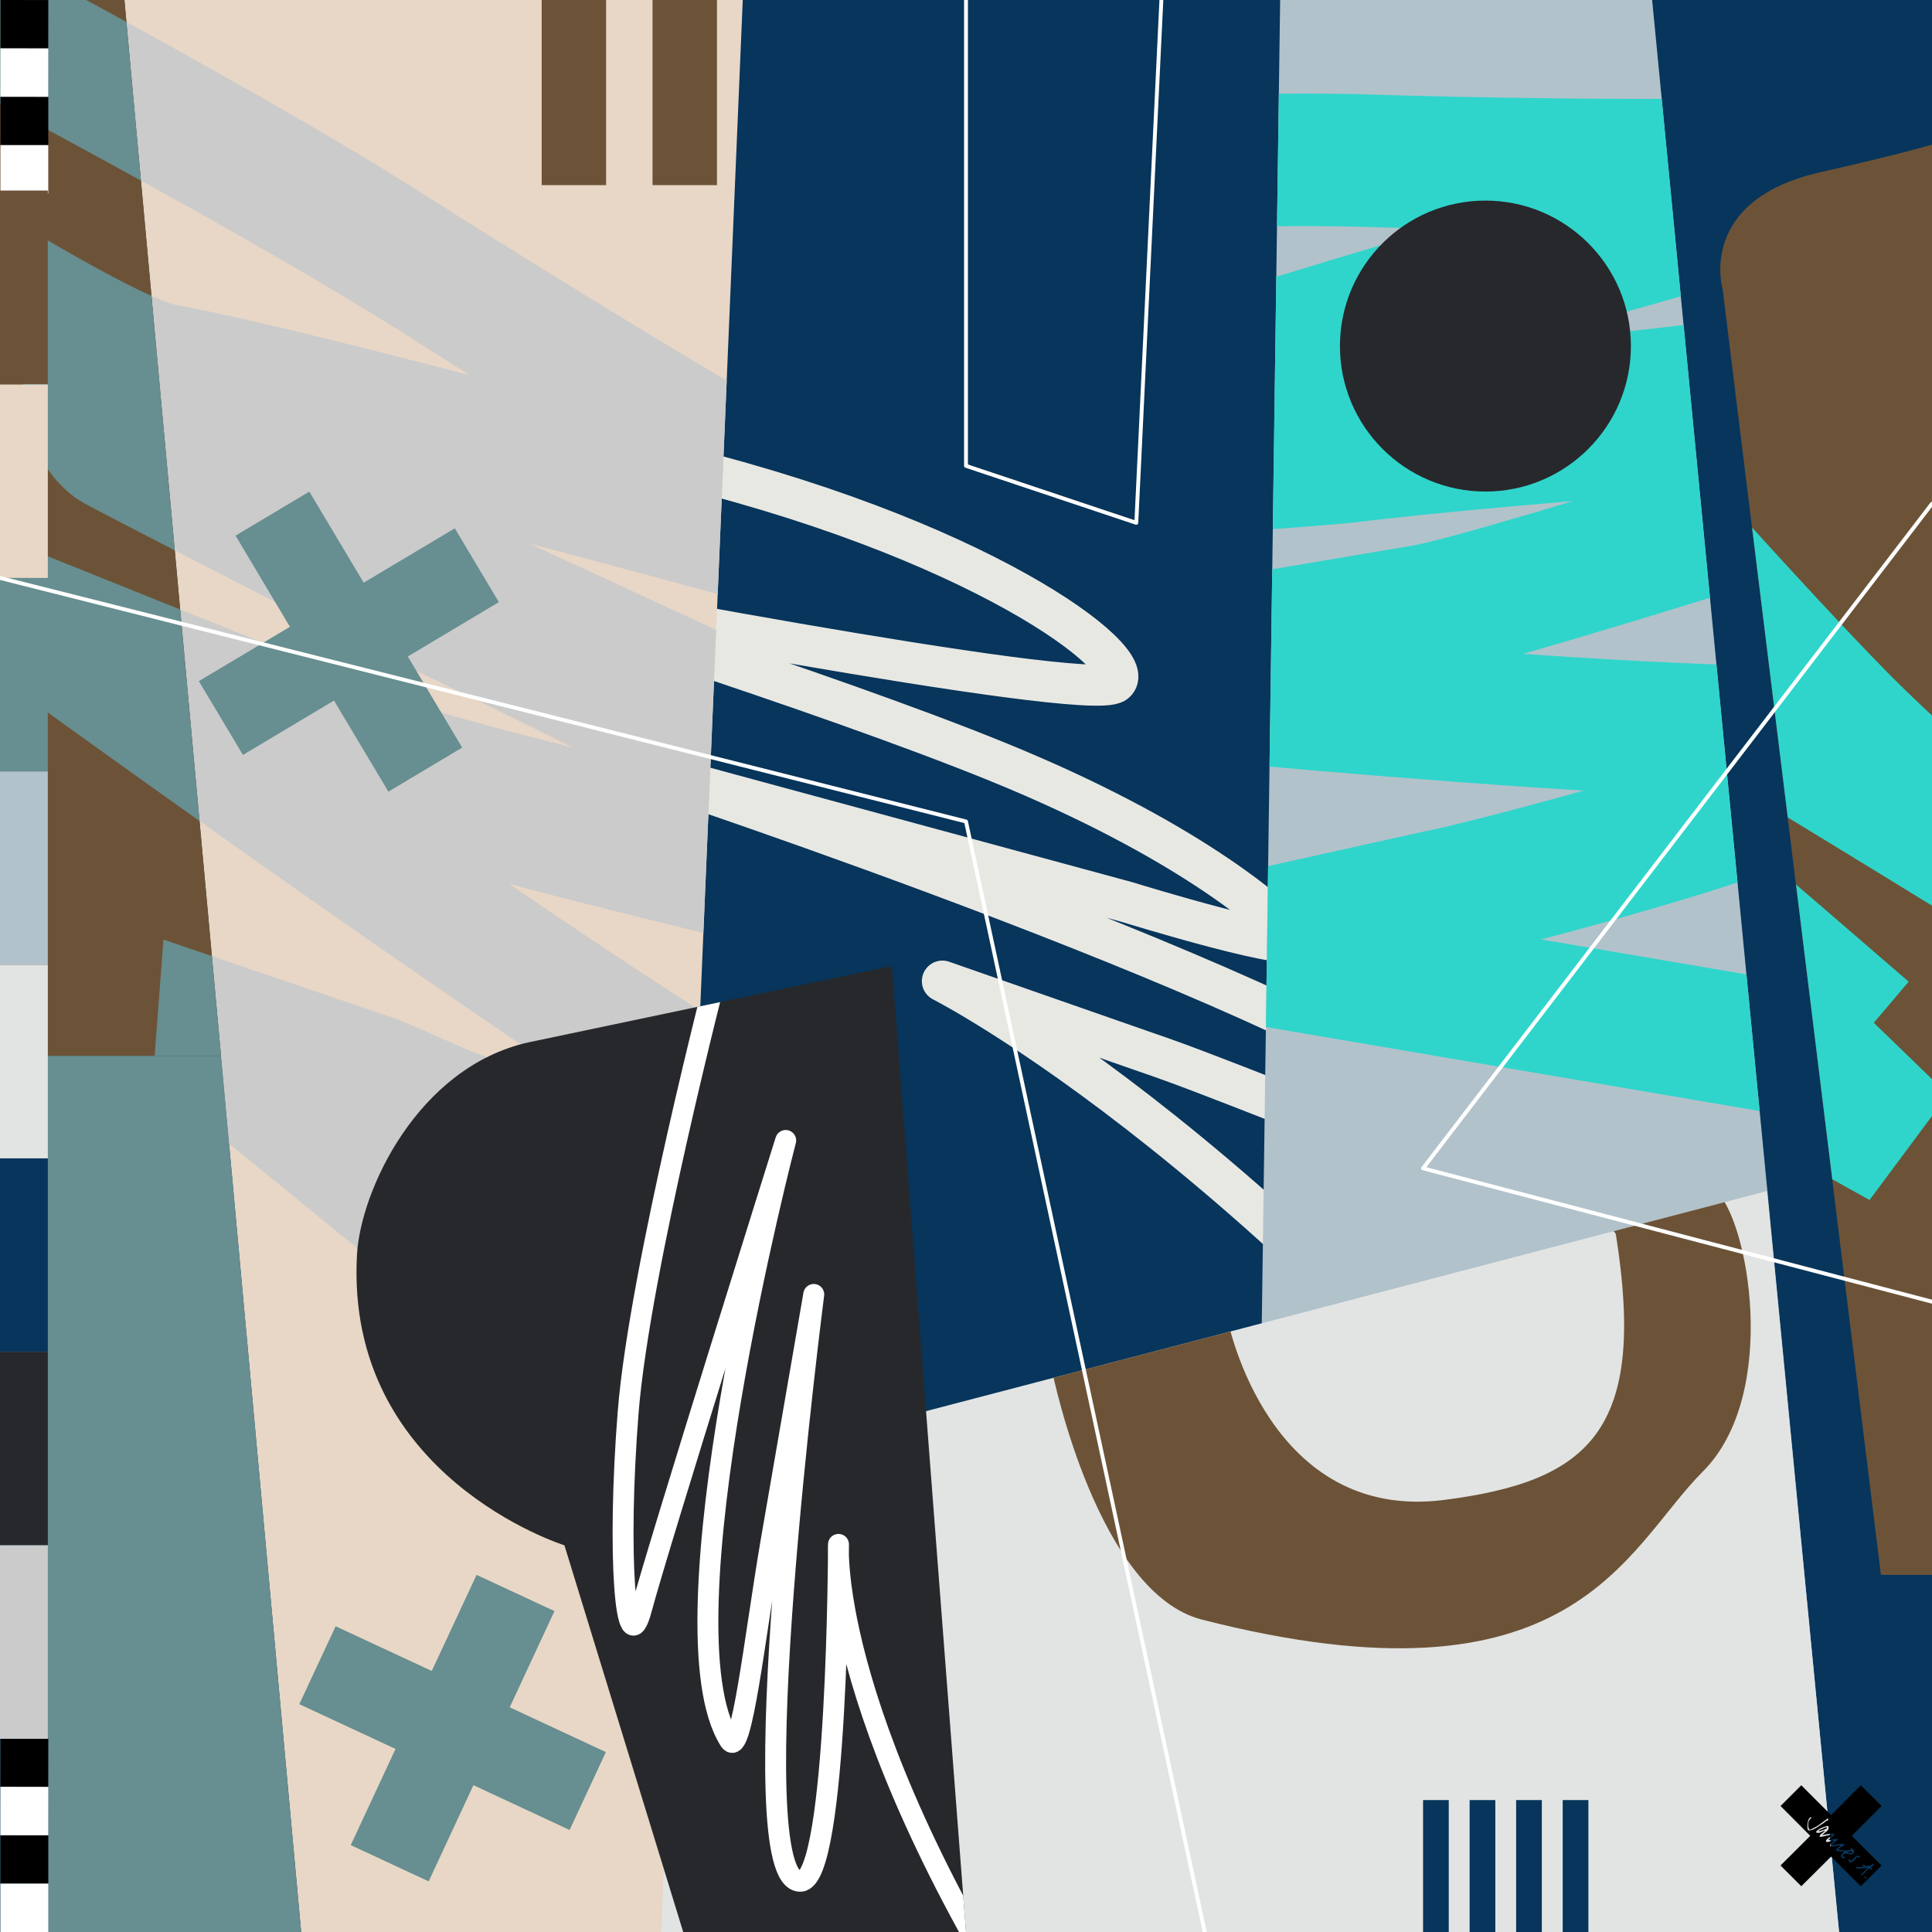
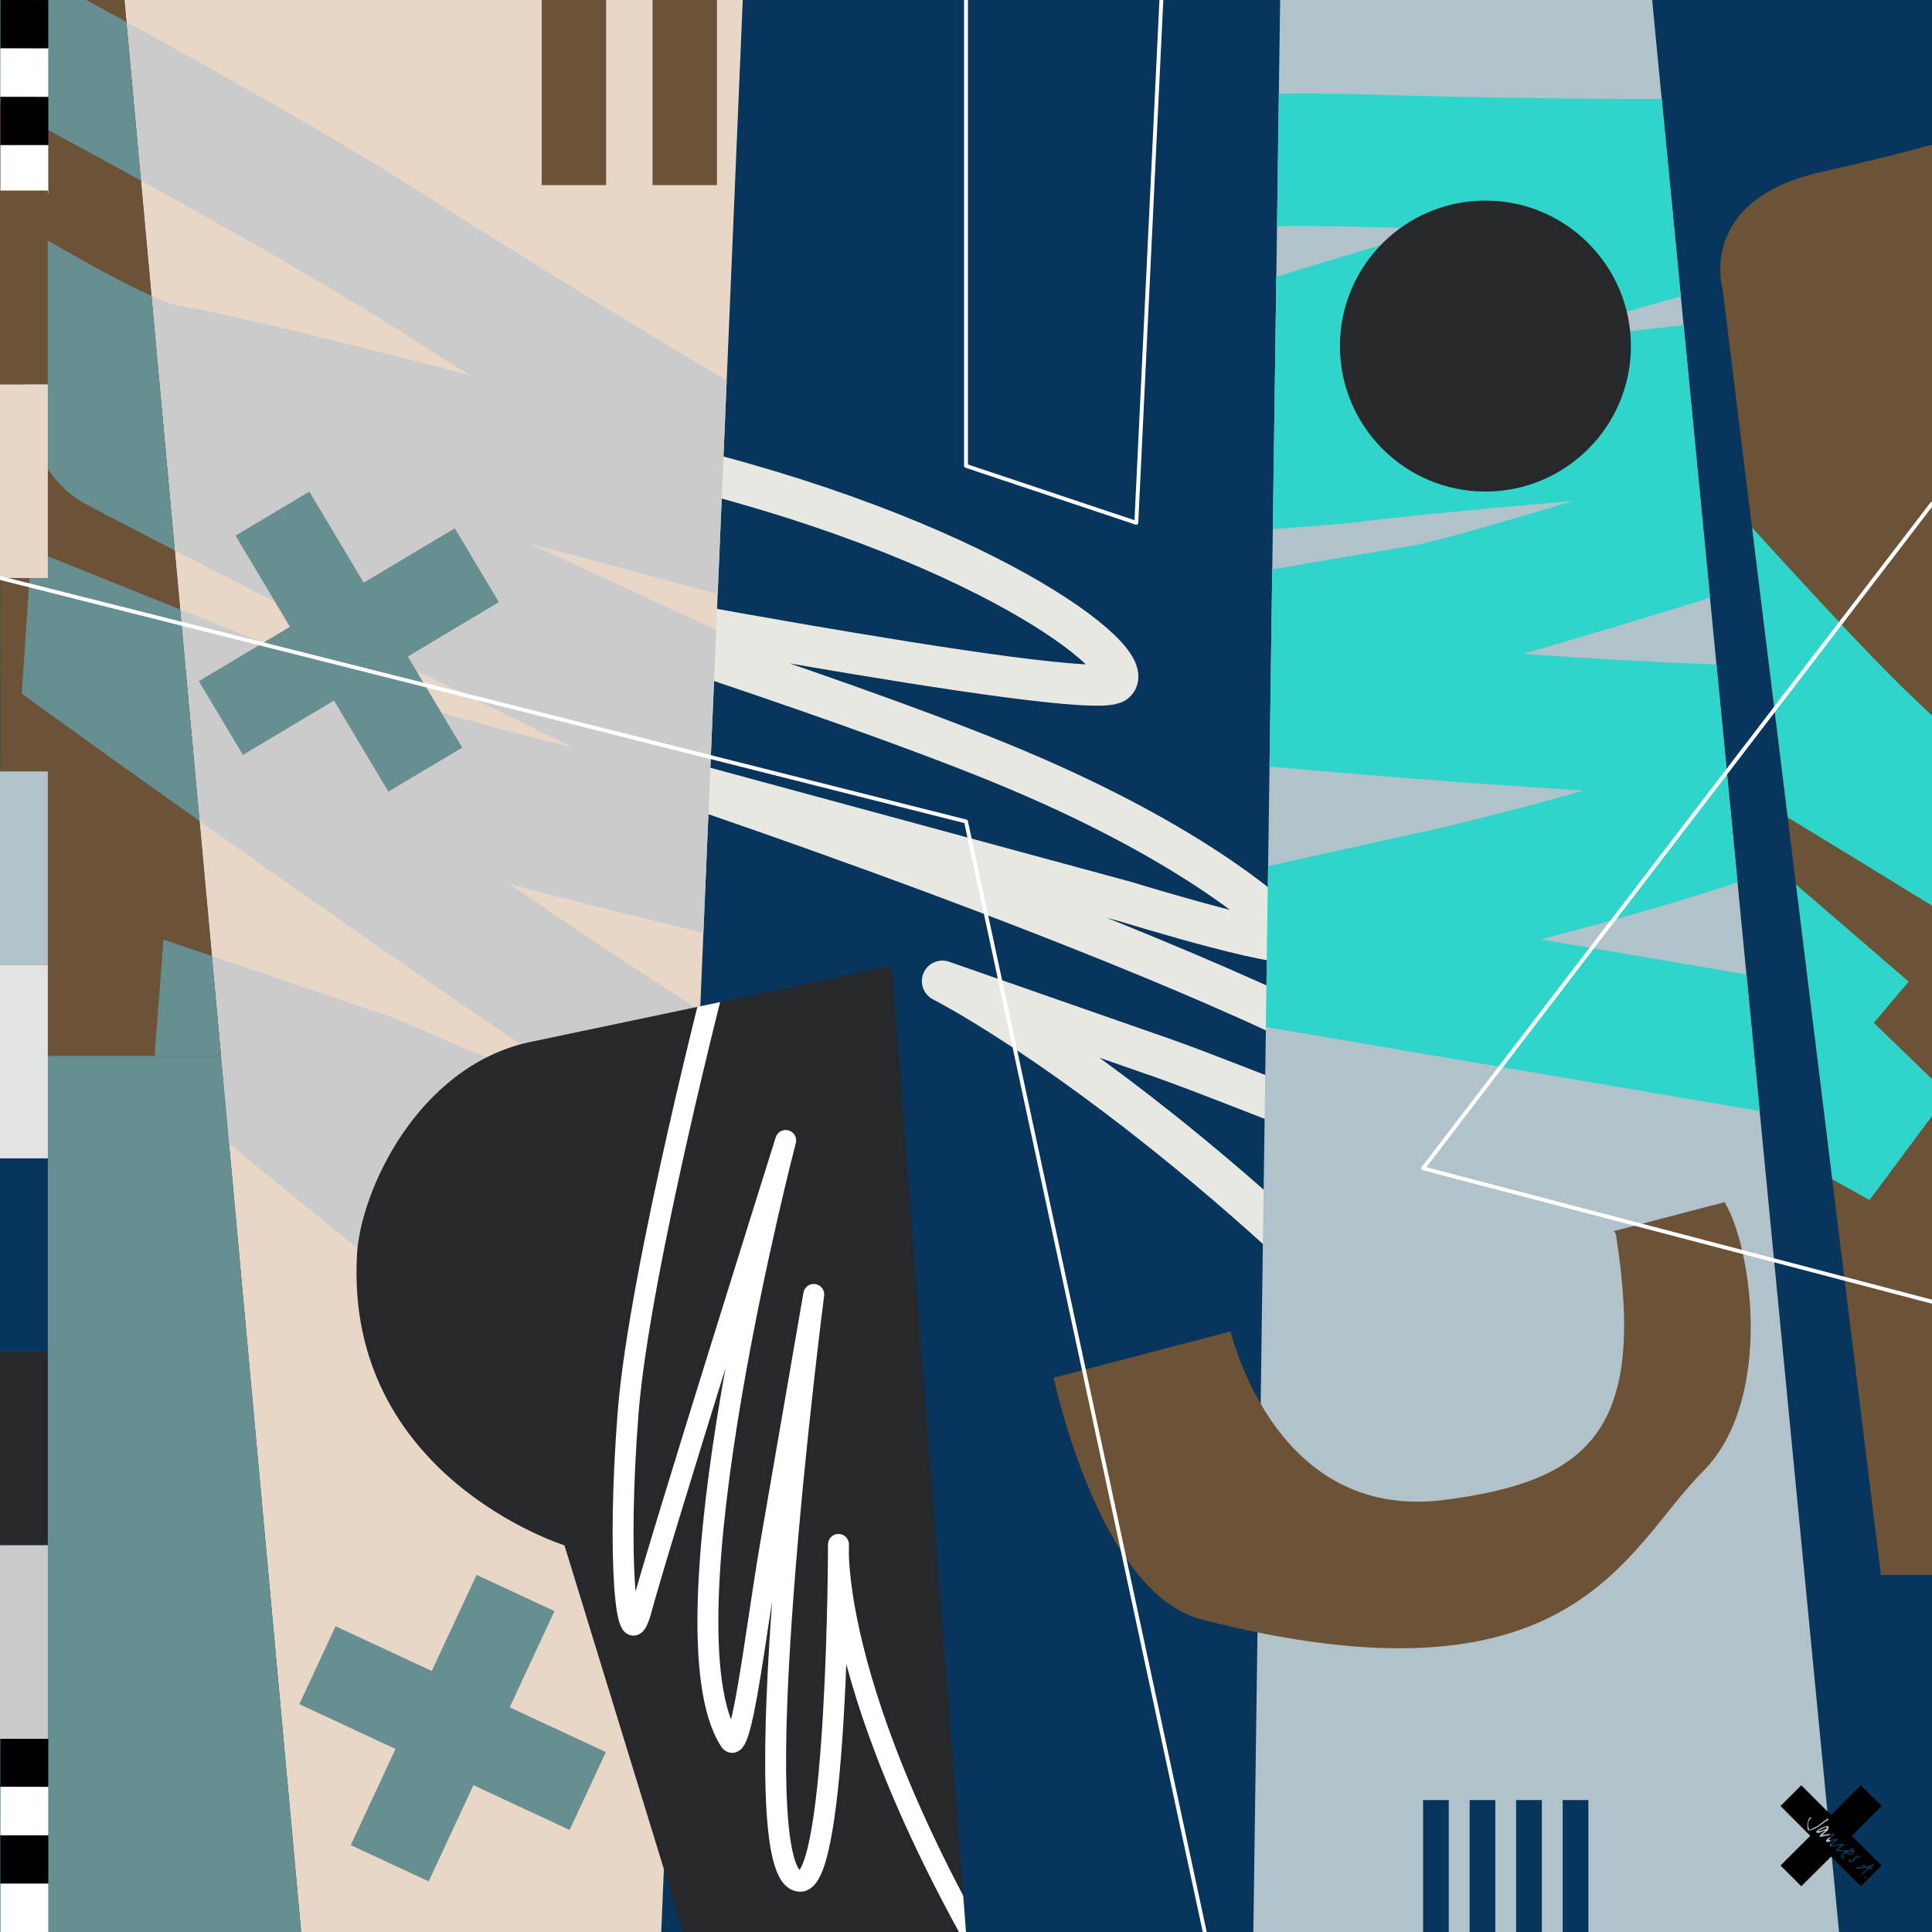
<svg xmlns="http://www.w3.org/2000/svg" viewBox="0 0 4000 4000" clip-rule="evenodd" fill-rule="evenodd" stroke-linecap="round" stroke-linejoin="round" stroke-miterlimit="1.5">
  <rect x="0" y="0" width="4000" height="4000" fill="#808080" stroke="none" />
  <defs>
    <clipPath id="ClipPath-1">
      <path d="M.9 0H4000v4000H.9Z" />
    </clipPath>
    <clipPath id="ClipPath-2">
      <path d="M3420.6 0h-770.2l-55.5 4000h1212.7z" />
    </clipPath>
    <clipPath id="ClipPath-3">
      <path d="M3658.5 2465.9 1369 3065.1l-79 934.9h2517.6z" />
    </clipPath>
    <clipPath id="ClipPath-4">
      <path d="M1537.8 0H257.6l365.9 4000H1369z" />
    </clipPath>
    <clipPath id="ClipPath-5">
      <path d="m-803.8 154.5 27.4-102.2 2655.6 372.4s191.9-5.3 181.9 257.6c-6.8 177.1-4.6 238.6-4.6 238.6z" />
    </clipPath>
    <clipPath id="ClipPath-6">
      <path d="M.5 2185.8 0 0h257.6l200 2185.8z" />
    </clipPath>
    <clipPath id="ClipPath-7">
      <path d="m2969.5 325.1-153.4 2000-753.4-158.3c-228.1-51.6-346.6-306.1-354.1-439.3-25.6-459.6 429.5-601.8 429.5-601.8L2384 325.1z" />
    </clipPath>
    <clipPath id="ClipPath-8">
      <path d="M0 0h4000v4000H0z" />
    </clipPath>
  </defs>
  <style>@keyframes a0_t{0%{transform:translate(2378.2px,1986.9px) scale(1,1) translate(-2378.2px,-1986.9px);animation-timing-function:cubic-bezier(.4,0,1,1)}48.51%{transform:translate(2378.2px,1986.9px) scale(1.1,1.1) translate(-2378.2px,-1986.9px);animation-timing-function:cubic-bezier(0,0,.6,1)}96.078%,to{transform:translate(2378.2px,1986.9px) scale(1,1) translate(-2378.2px,-1986.9px)}}@keyframes a1_t{0%{transform:translate(2931.6px,1252.3px) scale(1,1) translate(-2931.6px,-1252.3px);animation-timing-function:cubic-bezier(.4,0,1,1)}47.059%{transform:translate(2931.6px,1252.3px) scale(1.1,1.1) translate(-2931.6px,-1252.3px);animation-timing-function:cubic-bezier(0,0,.6,1)}98.039%,to{transform:translate(2931.6px,1252.3px) scale(1,1) translate(-2931.6px,-1252.3px)}}@keyframes a2_t{0%{transform:translate(2900.9px,2938.9px) scale(1,1) translate(-2900.9px,-2938.9px);animation-timing-function:cubic-bezier(.4,0,1,1)}43.137%{transform:translate(2900.9px,2938.9px) scale(1.1,1.1) translate(-2900.9px,-2938.9px);animation-timing-function:cubic-bezier(0,0,.6,1)}98.039%,to{transform:translate(2900.9px,2938.9px) scale(1,1) translate(-2900.9px,-2938.9px)}}@keyframes a3_t{0%{transform:translateX(2834.1px) scale(1,1) translateX(-2834.1px);animation-timing-function:cubic-bezier(.4,0,1,1)}50.98%{transform:translateX(2834.1px) scale(1.1,1.1) translateX(-2834.1px);animation-timing-function:cubic-bezier(0,0,.6,1)}to{transform:translateX(2834.1px) scale(1,1) translateX(-2834.1px)}}@keyframes a4_t{0%{transform:translate(1388.3px,-450.8px) scale(1,1) translate(-1388.3px,450.8px);animation-timing-function:cubic-bezier(.4,0,1,1)}47.059%{transform:translate(1388.3px,-450.8px) scale(1.1,1.1) translate(-1388.3px,450.8px);animation-timing-function:cubic-bezier(0,0,.6,1)}96.078%,to{transform:translate(1388.3px,-450.8px) scale(1,1) translate(-1388.3px,450.8px)}}@keyframes a5_t{0%{transform:translate(833px,2456.5px) scale(1,1) translate(-833px,-2456.5px);animation-timing-function:cubic-bezier(.4,0,1,1)}50.98%{transform:translate(833px,2456.5px) scale(1.1,1.1) translate(-833px,-2456.5px);animation-timing-function:cubic-bezier(0,0,.6,1)}98.039%,to{transform:translate(833px,2456.5px) scale(1,1) translate(-833px,-2456.5px)}}@keyframes a6_t{0%{transform:translate(2711.4px,1174.5px) scale(1,1) translate(-2711.4px,-1174.5px);animation-timing-function:cubic-bezier(.4,0,1,1)}49.49%{transform:translate(2711.4px,1174.5px) scale(1.1,1.1) translate(-2711.4px,-1174.5px);animation-timing-function:cubic-bezier(0,0,.6,1)}97.059%,to{transform:translate(2711.4px,1174.5px) scale(1,1) translate(-2711.4px,-1174.5px)}}</style>
  <g clip-path="url(#ClipPath-8)">
    <path fill="#07355b" d="M0 0h4000v4000H0Z" />
    <g clip-path="url(#ClipPath-1)" transform="matrix(-1 0 0 -1 4000.723 4000)">
      <path d="m4224 3426.7-1579.7-380.2c-669.6-155.6-1007-415.5-952.3-459.6 54.7-44.3 1280.4 194.2 1280.4 194.2s-673.9-210.1-1040.3-359.7c-385.6-157.4-562.9-311.9-606.6-360-43.9-48 343.8 71.6 343.8 71.6l987.4 267.8s-1417.6-469.7-1689.5-722.2c-272-252.5 395.9 53.9 658.1 141.9l424.3 148.2s-714.4-361-1517.1-1421.6" fill="none" stroke="#e8e8e3" stroke-width="85" style="animation:5.1s linear infinite both a0_t" />
    </g>
    <path d="M457.6 2185.8h165.9V-225.6H-430.6v2411.4H.5L0 0h257.6z" fill="#6c5337" />
    <path d="M3420.6 0h-770.2l-55.5 4000h1212.7z" fill="#b1c2cb" />
    <g clip-path="url(#ClipPath-2)">
      <path d="M3756.8 2180.5 2487 1964.4l489.2-108.6c62.4-10.5 547.1-135.4 719.3-211 72-31.6 273.6-143.6 198.6-135.3-361.6 39.6-1760.4-107.3-1760.4-107.3l807.5-136.3c146.6-20 1385.7-421.5 1385.7-421.5l-158.4-2.8c-114.4-4.9-1039.4 61-1382.3 104.1-40.9 5.2-588.8 44.7-588.7 42.7 1.6-39.6 1911.2-248.9 1911-244.7-1.3 31.5-628.4 79.7-897.4 105.9-347.3 33.9-1674.9-38.5-1674.9-38.5s710.2 41.7 867.6-15.9c344.9-126 1589.9-467.7 1589.9-467.7s-83.3-5.5-125.6-2.6l-191.9 11.8c-190.2 11.6-695.4 1.1-824.4-3.4-417.4-14.6-1244.5 43.6-1244.5 43.6" fill="none" stroke="#2fd5cb" stroke-linecap="butt" stroke-linejoin="bevel" stroke-miterlimit="10" stroke-width="274.3" style="animation:5.1s linear infinite both a1_t" />
    </g>
-     <path d="M3658.5 2465.9 1369 3065.1l-79 934.9h2517.6z" fill="#e2e4e3" />
    <g clip-path="url(#ClipPath-3)">
      <path d="M3552.7 2466.5c-7.3-25.5-1379.2 348.6-1375.6 366.5 3.7 19 96.3 465.3 311.6 520.3 770.4 196.8 875.9-145.7 1036.8-306.6s92.8-525.6 27.2-580.2m-562.4 638.9c302.3-38.8 419.2-145.6 355.4-548.4-12.3-77.8-807.9 148.5-805.4 168 2.5 18.9 89.1 426.7 450 380.4" fill="#6c5337" style="animation:5.1s linear infinite both a2_t" />
    </g>
    <path d="m3791.1 3758 61.5-61.8 43 42.9-61.7 61.8 61.7 61.4-43 42.9-61.5-61.3-61.7 61.3-43-42.9 61.6-61.4-61.6-61.8 43-42.9zm73.1 129.4c.2 1.7-1.6 2.3-2.7 1.7-1.8-.8-1.3-3.3.5-3.6.9-.2 2.2.5 2.2 1.9m-4.9-19.4c-5 .4-9.4.6-14.4.8-1.5 0-4.9-2.3-2.2-2.7 6-1.1 11.9 0 18.2-1.3.2-.2.2-.8-.5-1-1.6-.2-3.1.8-4.3-.5-.6-1 0-2.3 1.2-2.5 3.1-.4 5.1 2.8 7.8 2.8 4.9-.5 9.7-2.2 13.9-4.5 3.6 3.8-3.8 4.7-5.6 7.4 6.3 4 2.3 4.8-1.6 2.9-.7-.2-1.5-.2-2.2 0-4.7 1.5-6.5 5.9-9.9 8.8-.6.6-2.4 1.3-2.2 2.9-.9 0-1.8 0-2.3.9-.2.2 0 .8-.4.8-1.1.4-1.8-.8-1.8-.8 3.1-5.7 9.9-9 12.6-14.5.6-1.2-4.1.2-6.3.4zm-17.7-19.8c-2.9 3.6-6.5 8.6-11.7 7.4-2.2-.6-3.1-2.9-2.2-5 .4-.7 1.3-2.1 2.7-1.7 2.2.8-1.2 2.7.4 3.8.7.6 1.8-.1 2.5-.5 4-2.5 6-6.9 10.3-9.6 1.1-.6 2.9-.8 4-.2 1.6.6 3.4 2.1 2.9 4-.2.4-.9 1-1.5.6-1.2-.6-1.4-2.1-2.1-2.3-2.2-.8-4 1.9-5.3 3.5m-60.8-55.7c-2.9 1.7-4.5 4.4-7.4 5.9-.2 0-.2.8.2.8 7.9-1 14.8-3.3 22.7-2.9 1.1 0 1.8 1.5 1.8 1.7-2.3 5-8.3 6.7-12.2 10.9-.2.2-.2.8.3.8 6.5-.2 12.1-3.1 18.4-2.7-.5.8.9 1.2.2 1.9-3.6 3.7-8.3 6.3-11.9 10.2-.2.5 0 1.1.4 1.1 8.8-.8 16.6-4 25.4-1.9 0 .2 0 .8.4 1.1-3.5 3.9-11.6 5-12.7 10.2 8 1.5 16.1 1.7 24.4.9 2-.3-.2-1.7.2-2.8.2-.8 1.1-1.2 1.8-1.9 1.8 2.1 5.2 3.2 6.1 5.3.6 2.1-.5 5-2 6.7-4.5 5.2-11.5-1.1-17.5.2-1.8.4-3.8 2.1-4.3 4.4-.7 2.5 2.7 1.7 4.5 2.3 1.1.2 1.1 1.7.7 1.9-3.4 1.2-9.2.4-8.8-4 .2-3.3 3.6-4.8 5.2-7.5.4-.7 2.7-.9 2-1.1-5.4-2.3-12.3.2-18-2.9 1.4-5 7.7-6.1 9.2-10.7-6.7.4-13 3.1-19.7 2.7-4.3-5 4.9-8.1 7.2-12.3-5.8-.7-11.5 4.4-17.1 2.3 0-6.5 8.6-8.4 12.4-12.8.2-.4 0-1.1 0-1.5-8.3.2-15.7 3.4-24.2 4.4-.3 0-.9-.4-1.2-1-.2-1.1.9-2.1 1.4-3.2 2.2-3.8 7.6-4.8 9.4-8.8-5.8 1.3-11 6.1-16.8 4.2-.5 0-1.8-1.4-.9-2.5 5.4-6.3 13.2-8.6 21.1-11.1 1.8-.6 4-.6 4.4 1.3.7 4.6-1.3 7.9-5.1 10.4m48.9 44.4c2.4 1.1 7.6-1.8 4.5-3.3-2.5-1.1-6.1-.2-8.8 1.5-.4.2-.2.8.2 1 1.4.4 2.7.2 4.1.8m-55-51.3c-3.3 2.1-8.5 2.3-10.1 5.9 6.3-1.1 12.4-2.9 17.8-6.3.2 0 .6-1.5-.3-1.7-2.7-.6-5.1.9-7.4 2.1m-4.9-10.2c3.8-3.2 8.3-5.9 12.3-9 .7-.7 2.3-2.2 3.4-.5.7.9-.5 1.9-.9 2.8-.7 1-2.7.8-3.8 1.6-4.5 4-9.7 7.2-14.8 10.5-6.3 4.2-12.8 8.6-20.9 9-1.3.2-2.7-1.9-2.7-3.3-.9-6.8-.4-13.2 2.1-19.5.9-2.1 2.4-4.2 4.9-4.6.4 0 1.1.8 1.6 1.2-8.6 4.6-8.8 17-5.2 24.1.5 1.3 3.6-.2 5.2-1 6.7-3.4 13-6.5 18.8-11.3" />
    <path d="M1537.8 0H257.6l365.9 4000H1369z" fill="#e8d7c6" />
    <g clip-path="url(#ClipPath-4)">
      <path d="m2330.2 1333-608.5-940 413.1 283.7c50.3 38.5 96.5 80.6 148 117.8 148.2 107 324.1 190 496.9 264.4 72.2 31.1 291.6 102.1 234.4 52.9C2738.5 874.4 1892-248.8 1892-248.8l650.4 497.6c114.6 93.6 1253.3 726 1253.3 726l-106-117.8c-74.5-87-753.5-718.5-1018.9-939.9-31.6-26.4-434.2-400.2-432.7-401.5 30-25.8 1485.5 1228.1 1482.3 1230.8-23.9 20.5-486.9-405.3-689.5-584.1-261.6-230.9-1114.1-1251.2-1114.1-1251.2s453.8 547.8 603.3 623.7c327.4 166.3 1426.4 843.8 1426.4 843.8s-52.8-64.7-83.8-93.7l-139.5-132.3C3585 21.5 3248.1-355.2 3163.4-452.6c-273.9-315.2-880.6-880.4-880.6-880.4" fill="none" stroke="#cbcbcb" stroke-linecap="butt" stroke-linejoin="bevel" stroke-miterlimit="10" stroke-width="274.3" style="animation:5.1s linear infinite both a3_t" transform="matrix(.729 -.398 .63 1.156 -1149.623 2337.832)" />
    </g>
    <path fill="#27282c" d="M2774.2 716.5c0-166.3 134.9-301.2 301.2-301.2s301.2 134.9 301.2 301.2-134.9 301.2-301.2 301.2-301.2-134.9-301.2-301.2" />
    <path d="m3288.6 4140.9-53.2.1v-414.2h53.2zm-96.4.1-53.2-.1v-414.1h53.2zm-96.3-.1-53.2.1v-414.2h53.2zm-96.4.1-53.2-.1v-414.1h53.2z" fill="#07355b" />
    <path d="M4000.1 3260.6h-105.9L3566.6 599.1s-54.7-184 201.8-242.4c172.8-39.3 231.6-57.3 231.6-57.3z" fill="#6c5337" />
    <g clip-path="url(#ClipPath-5)" transform="rotate(-105 2789.891 -135.61)">
      <path d="M1134.5-1657.6 69-1313.1l84.4 261 378.7-122.4c-62.3 52.8-126 115.1-191.3 186.8-55.4 60.9-118.3 135.9-188.7 225.1v.1c-14.9 18.8-32.6 43.4-52.9 73.6-21.2 31.4-39.7 60.7-55.5 87.7C21.5-563.1 7-532.4.3-509.1c-4.9 17.4-7.1 34.3-6.5 50.9.8 19 5 37.1 12.8 54.2 12.8 28.3 32.9 50 60.1 64.9 23.3 12.9 48.4 18.7 75.3 17.3 14.6-.7 28.9-3.6 43-8.7 13.4-4.9 26.8-11.9 40.1-21h.1c63.1-43 182.8-106.3 359.1-190.2C670-582.4 767.2-627 876-675.6c-98.4 94.4-240.7 236-426.9 424.9Q208.05-6.2-20.7 230.2l168.8 213.2c59.7-35.5 120.8-72.1 183.4-109.7l63.5 91.8C660.8 245.3 925.7 63.8 1189.6-119c5.1-3.6 10.2-7.1 15.4-10.7-56.8 55.2-117.9 114.3-183.3 177.4q-264.45 254.7-501 478.2l156 222.1 112.2-56.7 9.8-5.5 163.9-100.5c68-41.7 192.5-109.5 373.5-203.3 140.2-72.7 255-130.8 344.3-174.4 159.8-77.9 389.5-206.2 689.3-385 149.4-89.1 283.3-170.6 401.7-244.7L2626-654.7c-116.8 73.1-249.1 153.6-396.8 241.7-293.2 174.9-516.2 299.5-669 374-34.1 16.6-71.6 35.3-112.7 55.9 223.3-218 374.5-371 453.5-459.1h.1c6.5-7.3 20.4-18.4 41.8-33.5 24.1-17 54.7-36.6 91.9-58.7 65.4-38.8 148-83.7 247.9-134.7 72.1-36.8 149.1-74.8 231.2-113.9 17.6-8.4 33.8-16.1 48.7-23.2 19-8.8 36.6-17 52.7-24.5l-114.9-249.1c-15.7 7.2-33.7 15.7-54.2 25.3-40.3 18.8-87 40.7-140.1 65.8-99.2 46.7-195.2 92.4-288.1 137-1-2.5-2-4.9-3.1-7.3-10.1-21.7-24.9-39.6-44.4-53.6-14.1-10.2-29.7-17.4-46.7-21.6-15.9-4-32-5.1-48.4-3.3q-15.15 1.65-29.7 6.6c-5 1.8-10 3.8-14.9 6.2q-3.9 1.8-8.1 4.2c-2 1.1-4.5 2.5-7.4 4.2-4 2.4-9.5 5.7-16.6 10.1-12.8 7.8-30.9 19-54.3 33.5-44.8 27.8-99.6 62.1-164.4 102.8-160.3 100.6-249.6 157.5-268.2 170.5l-.1.1q-105 73.95-360.9 233.7 19.95-19.65 38.4-37.8c107.9-105.9 172.7-166.7 194.6-182.4l3.4-2.6 649-499.4-135-235.9c-54.7 22.1-124.5 50.8-209.6 86-169.9 70.4-330.9 138.5-483.1 204.4-162 70.1-304.6 133.6-427.7 190.4 51.5-54 101.4-100.6 149.5-139.7l.2-.2c10.8-8.9 23.5-18.6 37.9-29.3 9.2-6.7 23.3-16.9 42.4-30.5 14.7-10.5 25.9-18.5 33.4-24q19.5-14.1 35.1-26.1l5.6-4.6 380.9-325.6Zm631.6 914.1c.3.7.6 1.3.9 2l-1.8-4c.3.7.6 1.4.9 2" fill="#2fd5cb" style="animation:5.1s linear infinite both a4_t" />
    </g>
    <path d="M1254.9 383.3h-133.4V-47.9h133.4zm229.5 0H1351V-47.9h133.4z" fill="#6c5337" />
    <path d="M457.6 2185.8 623.5 4000H.9L.5 2185.8z" fill="#678e90" />
    <path d="M.5 2185.8 0 0h257.6l200 2185.8z" fill="#6c5337" />
    <g clip-path="url(#ClipPath-6)">
      <path d="m2330.2 1333-608.5-940 413.1 283.7c50.3 38.5 96.5 80.6 148 117.8 148.2 107 324.1 190 496.9 264.4 72.2 31.1 291.6 102.1 234.4 52.9C2738.5 874.4 1892-248.8 1892-248.8l650.4 497.6c114.6 93.6 1253.3 726 1253.3 726l-106-117.8c-74.5-87-753.5-718.5-1018.9-939.9-31.6-26.4-434.2-400.2-432.7-401.5 30-25.8 1485.5 1228.1 1482.3 1230.8-23.9 20.5-486.9-405.3-689.5-584.1-261.6-230.9-1114.1-1251.2-1114.1-1251.2s453.8 547.8 603.3 623.7c327.4 166.3 1426.4 843.8 1426.4 843.8s-52.8-64.7-83.8-93.7l-139.5-132.3C3585 21.5 3248.1-355.2 3163.4-452.6c-273.9-315.2-880.6-880.4-880.6-880.4" fill="none" stroke="#678e90" stroke-linecap="butt" stroke-linejoin="bevel" stroke-miterlimit="10" stroke-width="274.3" transform="matrix(.729 -.398 .63 1.156 -1149.623 2337.832)" />
    </g>
    <path d="M600.2 1297.7 487.7 1109l152.7-91.2L753 1206.4l188.6-112.6 91.2 152.8-188.5 112.6 112.6 188.6-152.8 91.2-112.6-188.6L503 1563l-91.3-152.8 188.6-112.5zm293.7 2161.9 92.8-199 161.3 75-92.7 199.2 199.1 92.7-75.1 161.3-199.1-92.8-92.7 199.2-161.3-75.1 92.7-199.1-199.2-92.7 75.2-161.3 199.1 92.6z" fill="#678e90" style="animation:5.1s linear infinite both a5_t" />
    <path d="m2000 4000-153.4-2000-753.4 158.3c-228.1 51.6-346.6 306.1-354.1 439.3-25.6 459.6 429.5 601.8 429.5 601.8l245.9 800.6z" fill="#27282c" />
    <g clip-path="url(#ClipPath-7)" transform="matrix(1 0 0 -1 -969.5 4325.1)">
      <path d="M2457 2325.1s-163.7-629.7-187-924.2-5.1-530.4 27.6-407.2c34.5 130.3 298.6 970.2 298.6 970.2S2332 954.1 2480.3 721.5c24.2-37.9 51.2 209 84.5 406.1l89.5 517.5s-158.1-1222.8-26.9-1214.9c76.9 4.7 78.1 697.4 78.1 697.4s-27.1-373.2 457.8-1103.7" fill="none" stroke="#fff" stroke-width="43.3" style="animation:5.1s linear infinite both a6_t" />
    </g>
    <path d="m100 .1-.1 100.2-99-.1L1 0zm0 200.2v100.1H1V200.3z" />
    <path d="m99.9 100.3-.1 100.1-99-.1.1-100.2zm0 200.2v100.1H.9V300.5z" fill="#fff" />
    <path d="m100 3599.4-.1 100.2-99-.1.1-100.2zm0 200.3v100.1H1v-100.1z" />
    <path d="m99.9 3699.6-.1 100.1-99-.1.1-100.2zm0 200.3V4000H.9v-100.1z" fill="#fff" />
    <path fill="#6c5337" d="M0 394.5h99v400.6H0Z" />
    <path fill="#e8d7c6" d="M0 796.1h99v400.6H0Z" />
-     <path fill="#678e90" d="M0 1196.6h99v400.6H0Z" />
+     <path fill="#678e90" d="M0 1196.6v400.6H0Z" />
    <path fill="#b1c2cb" d="M0 1597.2h99v400.6H0Z" />
    <path fill="#e2e4e3" d="M0 1997.7h99v400.6H0Z" />
    <path fill="#07355b" d="M0 2398.3h99v400.6H0Z" />
    <path fill="#27282c" d="M0 2798.8h99v400.6H0Z" />
    <path fill="#cbcbcb" d="M0 3199.4h99V3600H0Z" />
    <path d="M2000 0v964.5l352.6 118L2404.5 0M0 1196.6l2000 504.2L2494.3 4000M4000 1042.9l-1053.7 1376L4000 2695" fill="none" stroke="#fff" stroke-width="8" />
  </g>
</svg>